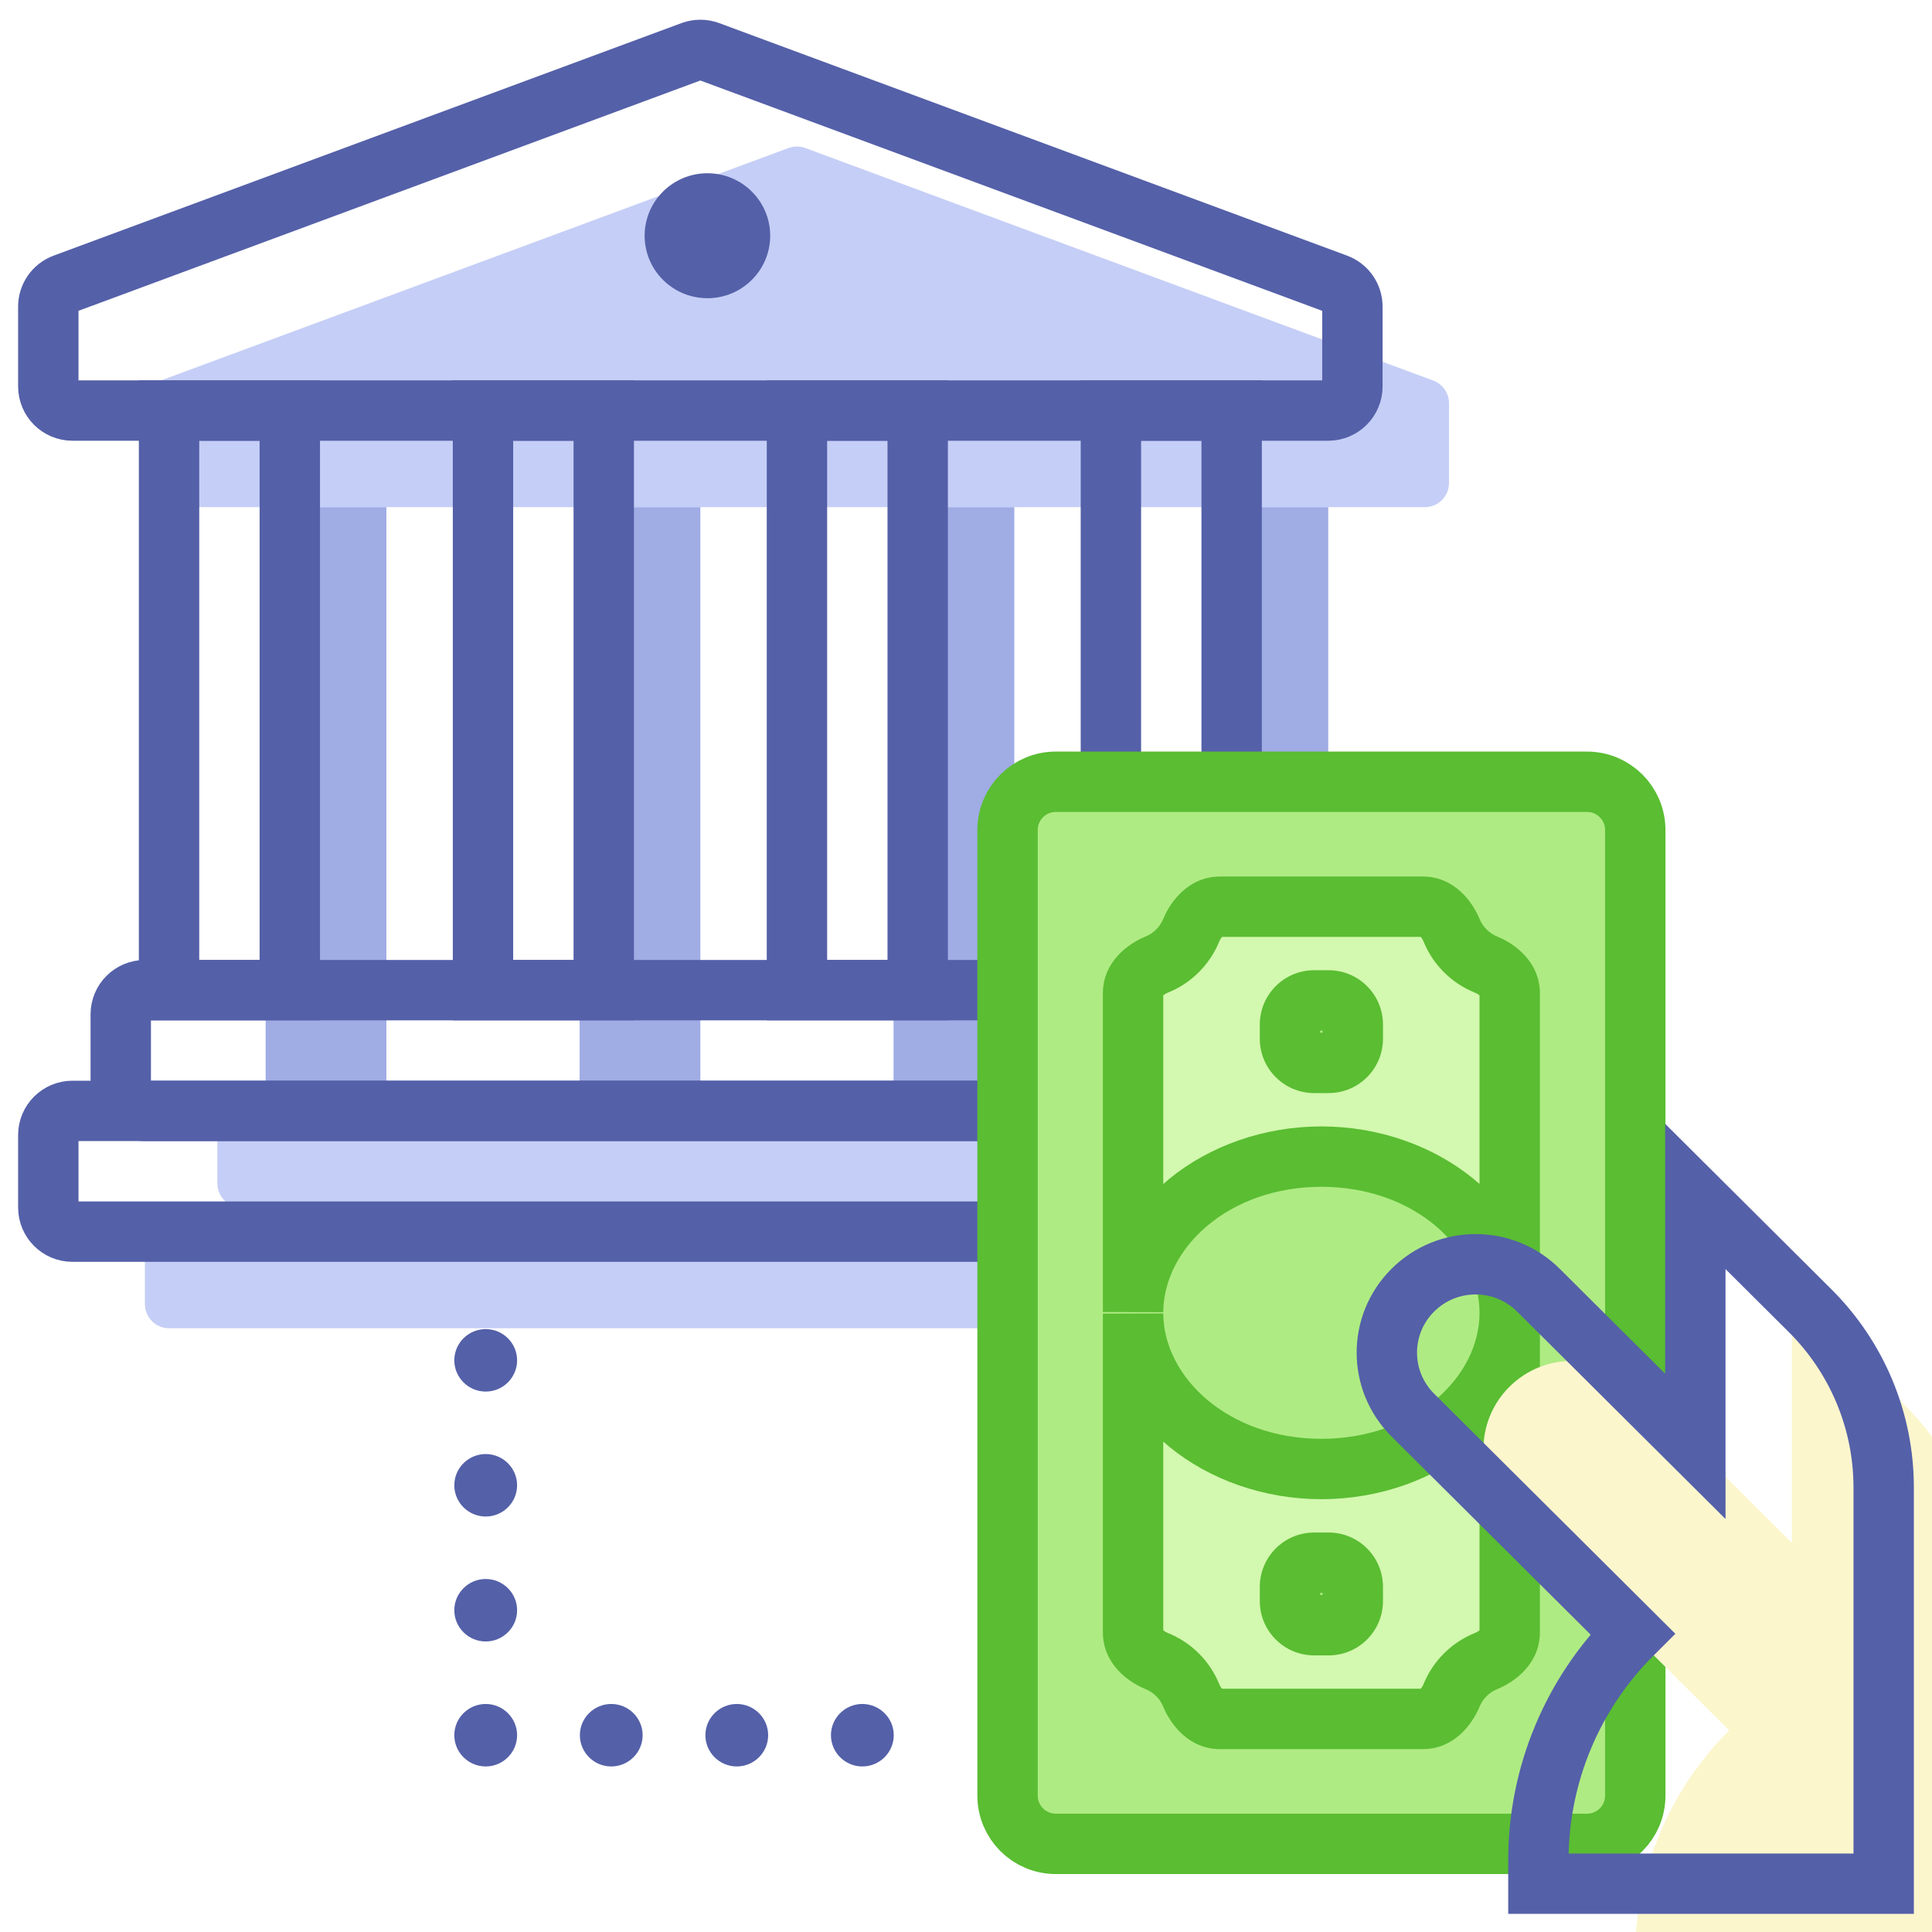
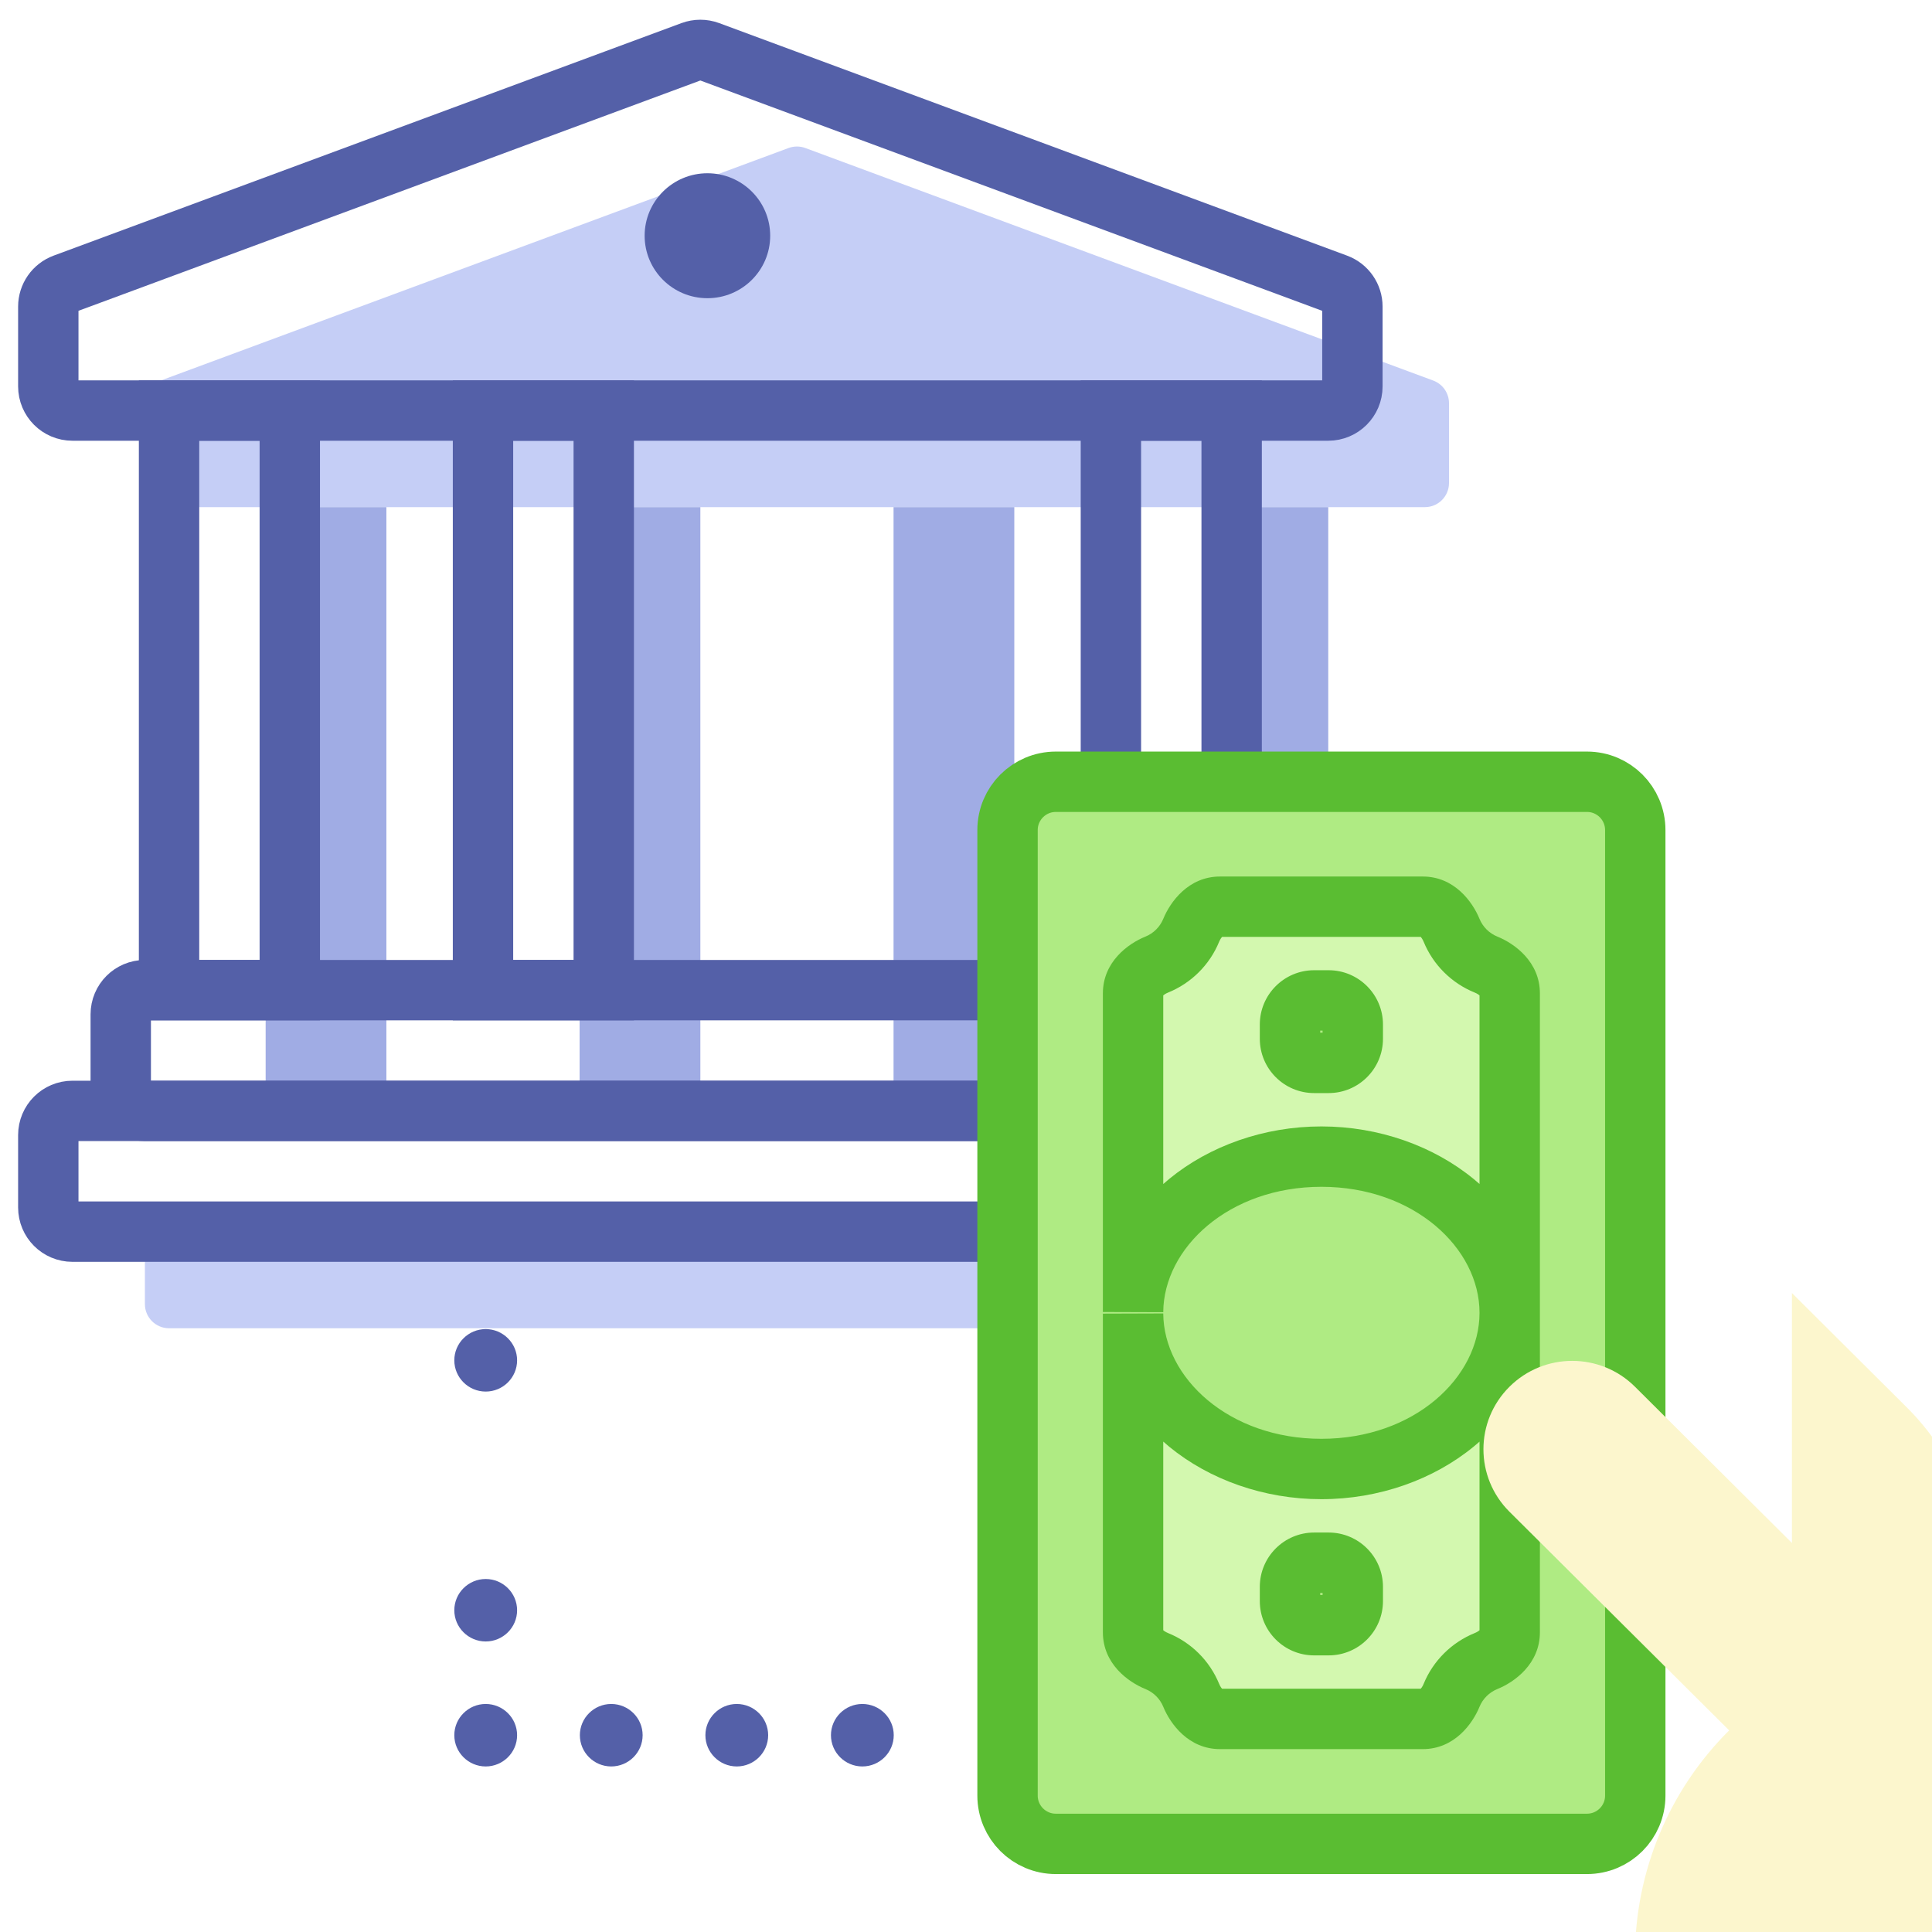
<svg xmlns="http://www.w3.org/2000/svg" width="80" height="80" viewBox="0 0 80 80" fill="none">
  <g filter="url(#filter0_i_4676_4242)">
-     <path d="M56 16C56 16.552 55.552 17 55 17H3C2.448 17 2 16.552 2 16V12.696C2 12.278 2.26 11.904 2.653 11.758L28.652 2.129C28.877 2.046 29.123 2.046 29.347 2.129L55.347 11.758C55.74 11.904 56 12.278 56 12.696V16Z" fill="#C5CEF6" />
+     <path d="M56 16C56 16.552 55.552 17 55 17H3C2.448 17 2 16.552 2 16V12.696C2 12.278 2.26 11.904 2.653 11.758L28.652 2.129C28.877 2.046 29.123 2.046 29.347 2.129L55.347 11.758C55.74 11.904 56 12.278 56 12.696Z" fill="#C5CEF6" />
  </g>
  <path d="M56 16C56 16.552 55.552 17 55 17H3C2.448 17 2 16.552 2 16V12.696C2 12.278 2.26 11.904 2.653 11.758L28.652 2.129C28.877 2.046 29.123 2.046 29.347 2.129L55.347 11.758C55.74 11.904 56 12.278 56 12.696V16Z" stroke="#5460A8" stroke-width="2.5" />
  <g filter="url(#filter1_i_4676_4242)">
    <path d="M46 17H51V41H46V17Z" fill="#A0ACE4" />
  </g>
  <path d="M46 17H51V41H46V17Z" stroke="#5460A8" stroke-width="2.5" />
  <g filter="url(#filter2_i_4676_4242)">
    <path d="M33 17H38V41H33V17Z" fill="#A0ACE4" />
  </g>
-   <path d="M33 17H38V41H33V17Z" stroke="#5460A8" stroke-width="2.5" />
  <g filter="url(#filter3_i_4676_4242)">
    <path d="M20 17H25V41H20V17Z" fill="#A0ACE4" />
  </g>
  <path d="M20 17H25V41H20V17Z" stroke="#5460A8" stroke-width="2.5" />
  <g filter="url(#filter4_i_4676_4242)">
    <path d="M7 17H12V41H7V17Z" fill="#A0ACE4" />
  </g>
  <path d="M7 17H12V41H7V17Z" stroke="#5460A8" stroke-width="2.5" />
  <g filter="url(#filter5_i_4676_4242)">
-     <path d="M5 42C5 41.448 5.448 41 6 41H53C53.552 41 54 41.448 54 42V45C54 45.552 53.552 46 53 46H6C5.448 46 5 45.552 5 45V42Z" fill="#C5CEF6" />
-   </g>
+     </g>
  <path d="M5 42C5 41.448 5.448 41 6 41H53C53.552 41 54 41.448 54 42V45C54 45.552 53.552 46 53 46H6C5.448 46 5 45.552 5 45V42Z" stroke="#5460A8" stroke-width="2.5" />
  <g filter="url(#filter6_i_4676_4242)">
    <path d="M2 47C2 46.448 2.448 46 3 46H56C56.552 46 57 46.448 57 47V50C57 50.552 56.552 51 56 51H3C2.448 51 2 50.552 2 50V47Z" fill="#C5CEF6" />
  </g>
  <path d="M2 47C2 46.448 2.448 46 3 46H56C56.552 46 57 46.448 57 47V50C57 50.552 56.552 51 56 51H3C2.448 51 2 50.552 2 50V47Z" stroke="#5460A8" stroke-width="2.5" />
  <path d="M31.892 9.761C31.892 11.19 30.728 12.348 29.293 12.348C27.857 12.348 26.693 11.19 26.693 9.761C26.693 8.332 27.857 7.174 29.293 7.174C30.728 7.174 31.892 8.332 31.892 9.761Z" fill="#5460A8" />
-   <path d="M18.812 61.503C18.812 60.788 19.398 60.209 20.112 60.209C20.826 60.209 21.412 60.788 21.412 61.503C21.412 62.217 20.826 62.796 20.112 62.796C19.398 62.796 18.812 62.217 18.812 61.503Z" fill="#5460A8" />
  <path d="M18.812 56.328C18.812 55.614 19.398 55.035 20.112 55.035C20.826 55.035 21.412 55.614 21.412 56.328C21.412 57.043 20.826 57.622 20.112 57.622C19.398 57.622 18.812 57.043 18.812 56.328Z" fill="#5460A8" />
  <path d="M18.812 66.677C18.812 65.962 19.398 65.383 20.112 65.383C20.826 65.383 21.412 65.962 21.412 66.677C21.412 67.391 20.826 67.97 20.112 67.97C19.398 67.97 18.812 67.391 18.812 66.677Z" fill="#5460A8" />
  <path d="M18.812 71.851C18.812 71.137 19.398 70.558 20.112 70.558C20.826 70.558 21.412 71.137 21.412 71.851C21.412 72.566 20.826 73.145 20.112 73.145C19.398 73.145 18.812 72.566 18.812 71.851Z" fill="#5460A8" />
  <path d="M24.011 71.851C24.011 71.137 24.596 70.558 25.31 70.558C26.025 70.558 26.61 71.137 26.61 71.851C26.61 72.566 26.025 73.145 25.31 73.145C24.596 73.145 24.011 72.566 24.011 71.851Z" fill="#5460A8" />
  <path d="M29.209 71.851C29.209 71.137 29.794 70.558 30.509 70.558C31.223 70.558 31.808 71.137 31.808 71.851C31.808 72.566 31.223 73.145 30.509 73.145C29.794 73.145 29.209 72.566 29.209 71.851Z" fill="#5460A8" />
  <path d="M34.408 71.851C34.408 71.137 34.993 70.558 35.708 70.558C36.422 70.558 37.008 71.137 37.008 71.851C37.008 72.566 36.422 73.145 35.708 73.145C34.993 73.145 34.408 72.566 34.408 71.851Z" fill="#5460A8" />
  <path d="M41.72 34.371C41.72 33.266 42.615 32.371 43.72 32.371H65.713C66.818 32.371 67.713 33.266 67.713 34.371V74.351C67.713 75.456 66.818 76.351 65.713 76.351H43.72C42.615 76.351 41.72 75.456 41.72 74.351V34.371Z" fill="#AFEB83" stroke="#5ABD32" stroke-width="2.5" />
  <path fill-rule="evenodd" clip-rule="evenodd" d="M49.327 70.201C49.535 70.713 49.965 71.177 50.517 71.177H58.915C59.467 71.177 59.897 70.713 60.106 70.202C60.37 69.556 60.889 69.04 61.538 68.778C62.051 68.572 62.514 68.142 62.514 67.59V41.132C62.514 40.58 62.051 40.15 61.538 39.944C60.889 39.682 60.37 39.166 60.106 38.52C59.897 38.009 59.467 37.545 58.915 37.545H50.517C49.965 37.545 49.535 38.009 49.326 38.52C49.062 39.166 48.544 39.682 47.894 39.944C47.382 40.15 46.918 40.58 46.918 41.132V54.327C46.94 50.77 50.423 47.893 54.716 47.893C59.023 47.893 62.514 50.789 62.514 54.361C62.514 57.933 59.023 60.828 54.716 60.828C50.423 60.828 46.94 57.951 46.918 54.395V67.59C46.918 68.142 47.382 68.572 47.894 68.778C48.544 69.04 49.062 69.555 49.327 70.201ZM56.016 42.425C56.016 41.873 55.568 41.425 55.016 41.425H54.416C53.864 41.425 53.416 41.873 53.416 42.425V43.012C53.416 43.565 53.864 44.012 54.416 44.012H55.016C55.568 44.012 56.016 43.565 56.016 43.012V42.425ZM53.416 65.709C53.416 65.157 53.864 64.709 54.416 64.709H55.016C55.568 64.709 56.016 65.157 56.016 65.709V66.296C56.016 66.848 55.568 67.296 55.016 67.296H54.416C53.864 67.296 53.416 66.848 53.416 66.296V65.709Z" fill="#D3F8AF" />
  <path d="M46.918 54.327H45.668L48.168 54.335L46.918 54.327ZM46.918 54.395L48.168 54.387L45.668 54.395H46.918ZM47.894 39.944L47.427 38.784L47.894 39.944ZM60.106 38.52L58.949 38.993L60.106 38.52ZM61.538 68.778L62.006 69.938L61.538 68.778ZM47.894 68.778L48.361 67.619L47.894 68.778ZM49.327 70.201L50.483 69.728L49.327 70.201ZM58.915 69.927H50.517V72.427H58.915V69.927ZM61.071 67.619C60.11 68.007 59.341 68.769 58.949 69.728L61.263 70.675C61.399 70.342 61.668 70.074 62.006 69.938L61.071 67.619ZM61.264 41.132V67.59H63.764V41.132H61.264ZM58.949 38.993C59.342 39.953 60.11 40.715 61.071 41.103L62.006 38.784C61.668 38.648 61.399 38.379 61.263 38.047L58.949 38.993ZM50.517 38.795H58.915V36.295H50.517V38.795ZM48.361 41.103C49.323 40.715 50.091 39.953 50.483 38.993L48.169 38.047C48.033 38.379 47.764 38.648 47.427 38.784L48.361 41.103ZM48.168 54.327V41.132H45.668V54.327H48.168ZM54.716 46.643C49.962 46.643 45.696 49.869 45.668 54.319L48.168 54.335C48.184 51.672 50.884 49.143 54.716 49.143V46.643ZM63.764 54.361C63.764 49.89 59.484 46.643 54.716 46.643V49.143C58.561 49.143 61.264 51.688 61.264 54.361H63.764ZM54.716 62.078C59.484 62.078 63.764 58.832 63.764 54.361H61.264C61.264 57.034 58.562 59.578 54.716 59.578V62.078ZM45.668 54.403C45.696 58.853 49.962 62.078 54.716 62.078V59.578C50.884 59.578 48.184 57.05 48.168 54.387L45.668 54.403ZM48.168 67.59V54.395H45.668V67.59H48.168ZM50.483 69.728C50.091 68.769 49.323 68.006 48.361 67.619L47.427 69.938C47.764 70.074 48.034 70.342 48.169 70.675L50.483 69.728ZM54.416 42.675H55.016V40.175H54.416V42.675ZM54.666 43.012V42.425H52.166V43.012H54.666ZM55.016 42.762H54.416V45.262H55.016V42.762ZM54.766 42.425V43.012H57.266V42.425H54.766ZM55.016 63.459H54.416V65.959H55.016V63.459ZM57.266 66.296V65.709H54.766V66.296H57.266ZM54.416 68.546H55.016V66.046H54.416V68.546ZM52.166 65.709V66.296H54.666V65.709H52.166ZM54.416 66.046C54.554 66.046 54.666 66.158 54.666 66.296H52.166C52.166 67.539 53.174 68.546 54.416 68.546V66.046ZM54.766 66.296C54.766 66.158 54.878 66.046 55.016 66.046V68.546C56.258 68.546 57.266 67.539 57.266 66.296H54.766ZM54.416 63.459C53.174 63.459 52.166 64.466 52.166 65.709H54.666C54.666 65.847 54.554 65.959 54.416 65.959V63.459ZM55.016 65.959C54.878 65.959 54.766 65.847 54.766 65.709H57.266C57.266 64.466 56.258 63.459 55.016 63.459V65.959ZM55.016 45.262C56.258 45.262 57.266 44.255 57.266 43.012H54.766C54.766 42.874 54.878 42.762 55.016 42.762V45.262ZM47.427 38.784C46.714 39.072 45.668 39.829 45.668 41.132H48.168C48.168 41.173 48.159 41.208 48.149 41.231C48.14 41.252 48.135 41.253 48.148 41.239C48.16 41.225 48.185 41.202 48.224 41.175C48.264 41.148 48.311 41.123 48.361 41.103L47.427 38.784ZM50.517 36.295C49.214 36.295 48.458 37.342 48.169 38.047L50.483 38.993C50.505 38.942 50.53 38.894 50.557 38.854C50.585 38.814 50.609 38.788 50.623 38.775C50.638 38.763 50.637 38.767 50.617 38.776C50.594 38.786 50.558 38.795 50.517 38.795V36.295ZM52.166 43.012C52.166 44.255 53.174 45.262 54.416 45.262V42.762C54.554 42.762 54.666 42.874 54.666 43.012H52.166ZM61.263 38.047C60.974 37.342 60.218 36.295 58.915 36.295V38.795C58.874 38.795 58.839 38.786 58.816 38.776C58.796 38.767 58.795 38.763 58.809 38.775C58.824 38.788 58.848 38.814 58.875 38.854C58.902 38.894 58.928 38.942 58.949 38.993L61.263 38.047ZM55.016 42.675C54.878 42.675 54.766 42.563 54.766 42.425H57.266C57.266 41.183 56.258 40.175 55.016 40.175V42.675ZM63.764 41.132C63.764 39.829 62.718 39.072 62.006 38.784L61.071 41.103C61.121 41.123 61.168 41.148 61.208 41.175C61.247 41.202 61.272 41.225 61.285 41.239C61.297 41.253 61.292 41.252 61.283 41.231C61.274 41.208 61.264 41.173 61.264 41.132H63.764ZM54.416 40.175C53.174 40.175 52.166 41.183 52.166 42.425H54.666C54.666 42.563 54.554 42.675 54.416 42.675V40.175ZM62.006 69.938C62.718 69.65 63.764 68.893 63.764 67.59H61.264C61.264 67.549 61.274 67.514 61.283 67.491C61.292 67.47 61.297 67.469 61.285 67.483C61.272 67.497 61.248 67.52 61.208 67.547C61.168 67.573 61.122 67.599 61.071 67.619L62.006 69.938ZM45.668 67.59C45.668 68.893 46.714 69.65 47.427 69.938L48.361 67.619C48.311 67.598 48.264 67.573 48.224 67.547C48.185 67.52 48.16 67.497 48.148 67.483C48.135 67.469 48.14 67.47 48.149 67.491C48.159 67.514 48.168 67.549 48.168 67.59H45.668ZM50.517 69.927C50.558 69.927 50.594 69.936 50.617 69.946C50.637 69.955 50.638 69.959 50.623 69.947C50.609 69.933 50.585 69.908 50.557 69.868C50.53 69.828 50.505 69.78 50.483 69.728L48.169 70.675C48.458 71.38 49.214 72.427 50.517 72.427V69.927ZM58.915 72.427C60.218 72.427 60.974 71.38 61.263 70.675L58.949 69.728C58.928 69.78 58.902 69.828 58.875 69.868C58.847 69.908 58.824 69.933 58.809 69.946C58.795 69.959 58.796 69.955 58.816 69.946C58.839 69.936 58.874 69.927 58.915 69.927V72.427Z" fill="#5ABD32" />
  <g filter="url(#filter7_i_4676_4242)">
    <path d="M74.953 54.273L70.2 49.542V54.717V59.891L63.702 53.423C62.266 51.993 59.939 51.993 58.503 53.423C57.067 54.852 57.067 57.168 58.503 58.597L67.601 67.651C65.104 70.136 63.702 73.506 63.702 77.021V78H77.999V61.59C77.999 58.845 76.903 56.213 74.953 54.273Z" fill="#FCF6CD" />
  </g>
-   <path d="M74.953 54.273L70.2 49.542V54.717V59.891L63.702 53.423C62.266 51.993 59.939 51.993 58.503 53.423C57.067 54.852 57.067 57.168 58.503 58.597L67.601 67.651C65.104 70.136 63.702 73.506 63.702 77.021V78H77.999V61.59C77.999 58.845 76.903 56.213 74.953 54.273Z" stroke="#5460A8" stroke-width="2.5" />
  <defs>
    <filter id="filter0_i_4676_4242" x="0.75" y="0.816" width="56.5" height="17.434" filterUnits="userSpaceOnUse" color-interpolation-filters="sRGB">
      <feFlood flood-opacity="0" result="BackgroundImageFix" />
      <feBlend mode="normal" in="SourceGraphic" in2="BackgroundImageFix" result="shape" />
      <feColorMatrix in="SourceAlpha" type="matrix" values="0 0 0 0 0 0 0 0 0 0 0 0 0 0 0 0 0 0 127 0" result="hardAlpha" />
      <feOffset dx="4" dy="4" />
      <feComposite in2="hardAlpha" operator="arithmetic" k2="-1" k3="1" />
      <feColorMatrix type="matrix" values="0 0 0 0 1 0 0 0 0 1 0 0 0 0 1 0 0 0 1 0" />
      <feBlend mode="normal" in2="shape" result="effect1_innerShadow_4676_4242" />
    </filter>
    <filter id="filter1_i_4676_4242" x="44.75" y="15.75" width="7.5" height="26.5" filterUnits="userSpaceOnUse" color-interpolation-filters="sRGB">
      <feFlood flood-opacity="0" result="BackgroundImageFix" />
      <feBlend mode="normal" in="SourceGraphic" in2="BackgroundImageFix" result="shape" />
      <feColorMatrix in="SourceAlpha" type="matrix" values="0 0 0 0 0 0 0 0 0 0 0 0 0 0 0 0 0 0 127 0" result="hardAlpha" />
      <feOffset dx="4" dy="4" />
      <feComposite in2="hardAlpha" operator="arithmetic" k2="-1" k3="1" />
      <feColorMatrix type="matrix" values="0 0 0 0 1 0 0 0 0 1 0 0 0 0 1 0 0 0 1 0" />
      <feBlend mode="normal" in2="shape" result="effect1_innerShadow_4676_4242" />
    </filter>
    <filter id="filter2_i_4676_4242" x="31.75" y="15.75" width="7.5" height="26.5" filterUnits="userSpaceOnUse" color-interpolation-filters="sRGB">
      <feFlood flood-opacity="0" result="BackgroundImageFix" />
      <feBlend mode="normal" in="SourceGraphic" in2="BackgroundImageFix" result="shape" />
      <feColorMatrix in="SourceAlpha" type="matrix" values="0 0 0 0 0 0 0 0 0 0 0 0 0 0 0 0 0 0 127 0" result="hardAlpha" />
      <feOffset dx="4" dy="4" />
      <feComposite in2="hardAlpha" operator="arithmetic" k2="-1" k3="1" />
      <feColorMatrix type="matrix" values="0 0 0 0 1 0 0 0 0 1 0 0 0 0 1 0 0 0 1 0" />
      <feBlend mode="normal" in2="shape" result="effect1_innerShadow_4676_4242" />
    </filter>
    <filter id="filter3_i_4676_4242" x="18.75" y="15.75" width="7.5" height="26.5" filterUnits="userSpaceOnUse" color-interpolation-filters="sRGB">
      <feFlood flood-opacity="0" result="BackgroundImageFix" />
      <feBlend mode="normal" in="SourceGraphic" in2="BackgroundImageFix" result="shape" />
      <feColorMatrix in="SourceAlpha" type="matrix" values="0 0 0 0 0 0 0 0 0 0 0 0 0 0 0 0 0 0 127 0" result="hardAlpha" />
      <feOffset dx="4" dy="4" />
      <feComposite in2="hardAlpha" operator="arithmetic" k2="-1" k3="1" />
      <feColorMatrix type="matrix" values="0 0 0 0 1 0 0 0 0 1 0 0 0 0 1 0 0 0 1 0" />
      <feBlend mode="normal" in2="shape" result="effect1_innerShadow_4676_4242" />
    </filter>
    <filter id="filter4_i_4676_4242" x="5.75" y="15.75" width="7.5" height="26.5" filterUnits="userSpaceOnUse" color-interpolation-filters="sRGB">
      <feFlood flood-opacity="0" result="BackgroundImageFix" />
      <feBlend mode="normal" in="SourceGraphic" in2="BackgroundImageFix" result="shape" />
      <feColorMatrix in="SourceAlpha" type="matrix" values="0 0 0 0 0 0 0 0 0 0 0 0 0 0 0 0 0 0 127 0" result="hardAlpha" />
      <feOffset dx="4" dy="4" />
      <feComposite in2="hardAlpha" operator="arithmetic" k2="-1" k3="1" />
      <feColorMatrix type="matrix" values="0 0 0 0 1 0 0 0 0 1 0 0 0 0 1 0 0 0 1 0" />
      <feBlend mode="normal" in2="shape" result="effect1_innerShadow_4676_4242" />
    </filter>
    <filter id="filter5_i_4676_4242" x="3.75" y="39.75" width="51.5" height="7.5" filterUnits="userSpaceOnUse" color-interpolation-filters="sRGB">
      <feFlood flood-opacity="0" result="BackgroundImageFix" />
      <feBlend mode="normal" in="SourceGraphic" in2="BackgroundImageFix" result="shape" />
      <feColorMatrix in="SourceAlpha" type="matrix" values="0 0 0 0 0 0 0 0 0 0 0 0 0 0 0 0 0 0 127 0" result="hardAlpha" />
      <feOffset dx="4" dy="4" />
      <feComposite in2="hardAlpha" operator="arithmetic" k2="-1" k3="1" />
      <feColorMatrix type="matrix" values="0 0 0 0 1 0 0 0 0 1 0 0 0 0 1 0 0 0 1 0" />
      <feBlend mode="normal" in2="shape" result="effect1_innerShadow_4676_4242" />
    </filter>
    <filter id="filter6_i_4676_4242" x="0.75" y="44.75" width="57.5" height="7.5" filterUnits="userSpaceOnUse" color-interpolation-filters="sRGB">
      <feFlood flood-opacity="0" result="BackgroundImageFix" />
      <feBlend mode="normal" in="SourceGraphic" in2="BackgroundImageFix" result="shape" />
      <feColorMatrix in="SourceAlpha" type="matrix" values="0 0 0 0 0 0 0 0 0 0 0 0 0 0 0 0 0 0 127 0" result="hardAlpha" />
      <feOffset dx="4" dy="4" />
      <feComposite in2="hardAlpha" operator="arithmetic" k2="-1" k3="1" />
      <feColorMatrix type="matrix" values="0 0 0 0 1 0 0 0 0 1 0 0 0 0 1 0 0 0 1 0" />
      <feBlend mode="normal" in2="shape" result="effect1_innerShadow_4676_4242" />
    </filter>
    <filter id="filter7_i_4676_4242" x="56.176" y="46.535" width="23.073" height="32.715" filterUnits="userSpaceOnUse" color-interpolation-filters="sRGB">
      <feFlood flood-opacity="0" result="BackgroundImageFix" />
      <feBlend mode="normal" in="SourceGraphic" in2="BackgroundImageFix" result="shape" />
      <feColorMatrix in="SourceAlpha" type="matrix" values="0 0 0 0 0 0 0 0 0 0 0 0 0 0 0 0 0 0 127 0" result="hardAlpha" />
      <feOffset dx="4" dy="4" />
      <feComposite in2="hardAlpha" operator="arithmetic" k2="-1" k3="1" />
      <feColorMatrix type="matrix" values="0 0 0 0 1 0 0 0 0 1 0 0 0 0 1 0 0 0 1 0" />
      <feBlend mode="normal" in2="shape" result="effect1_innerShadow_4676_4242" />
    </filter>
  </defs>
</svg>